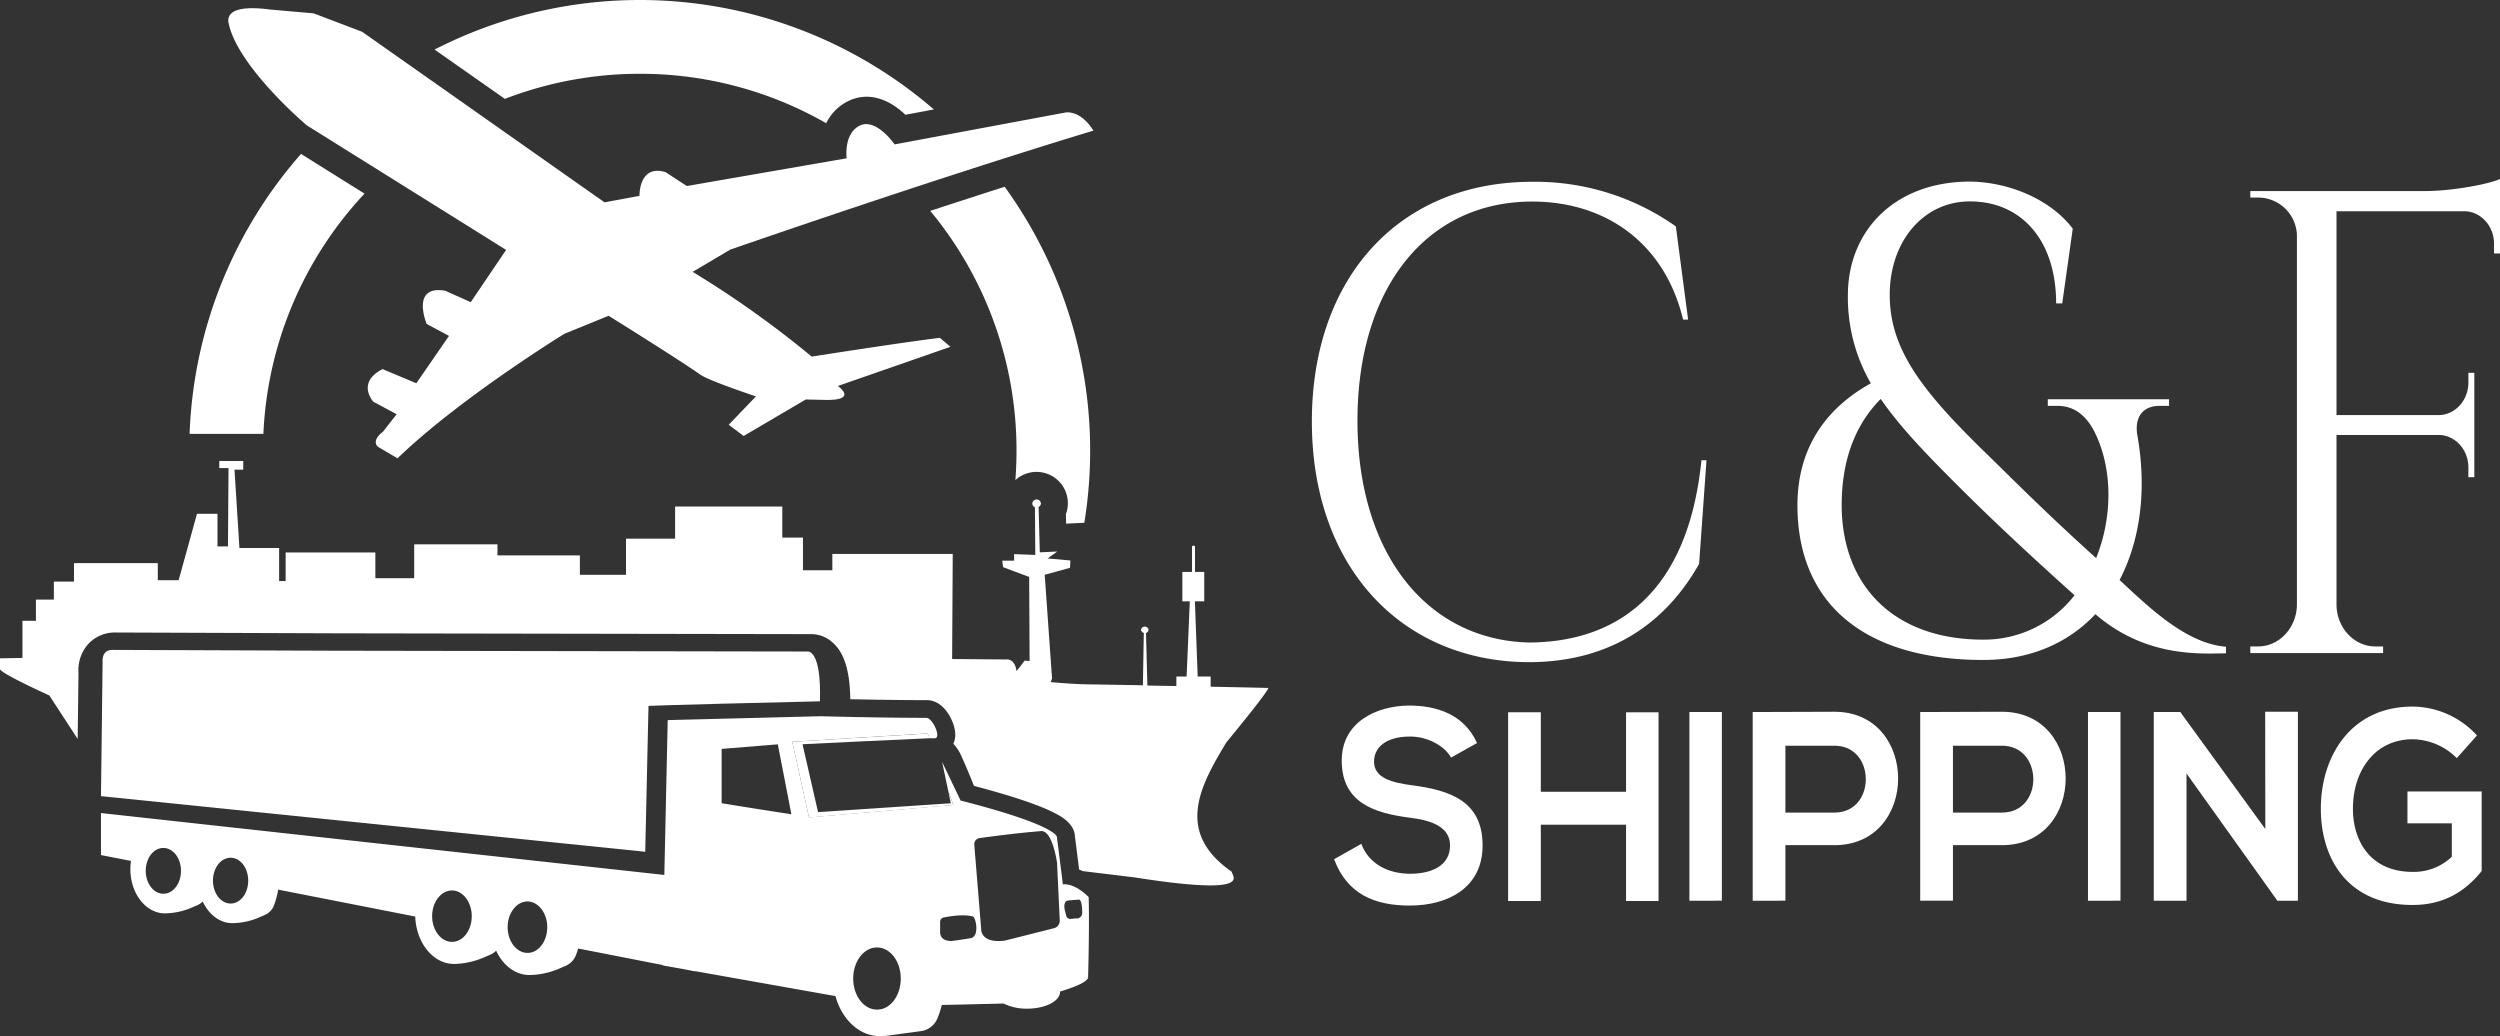
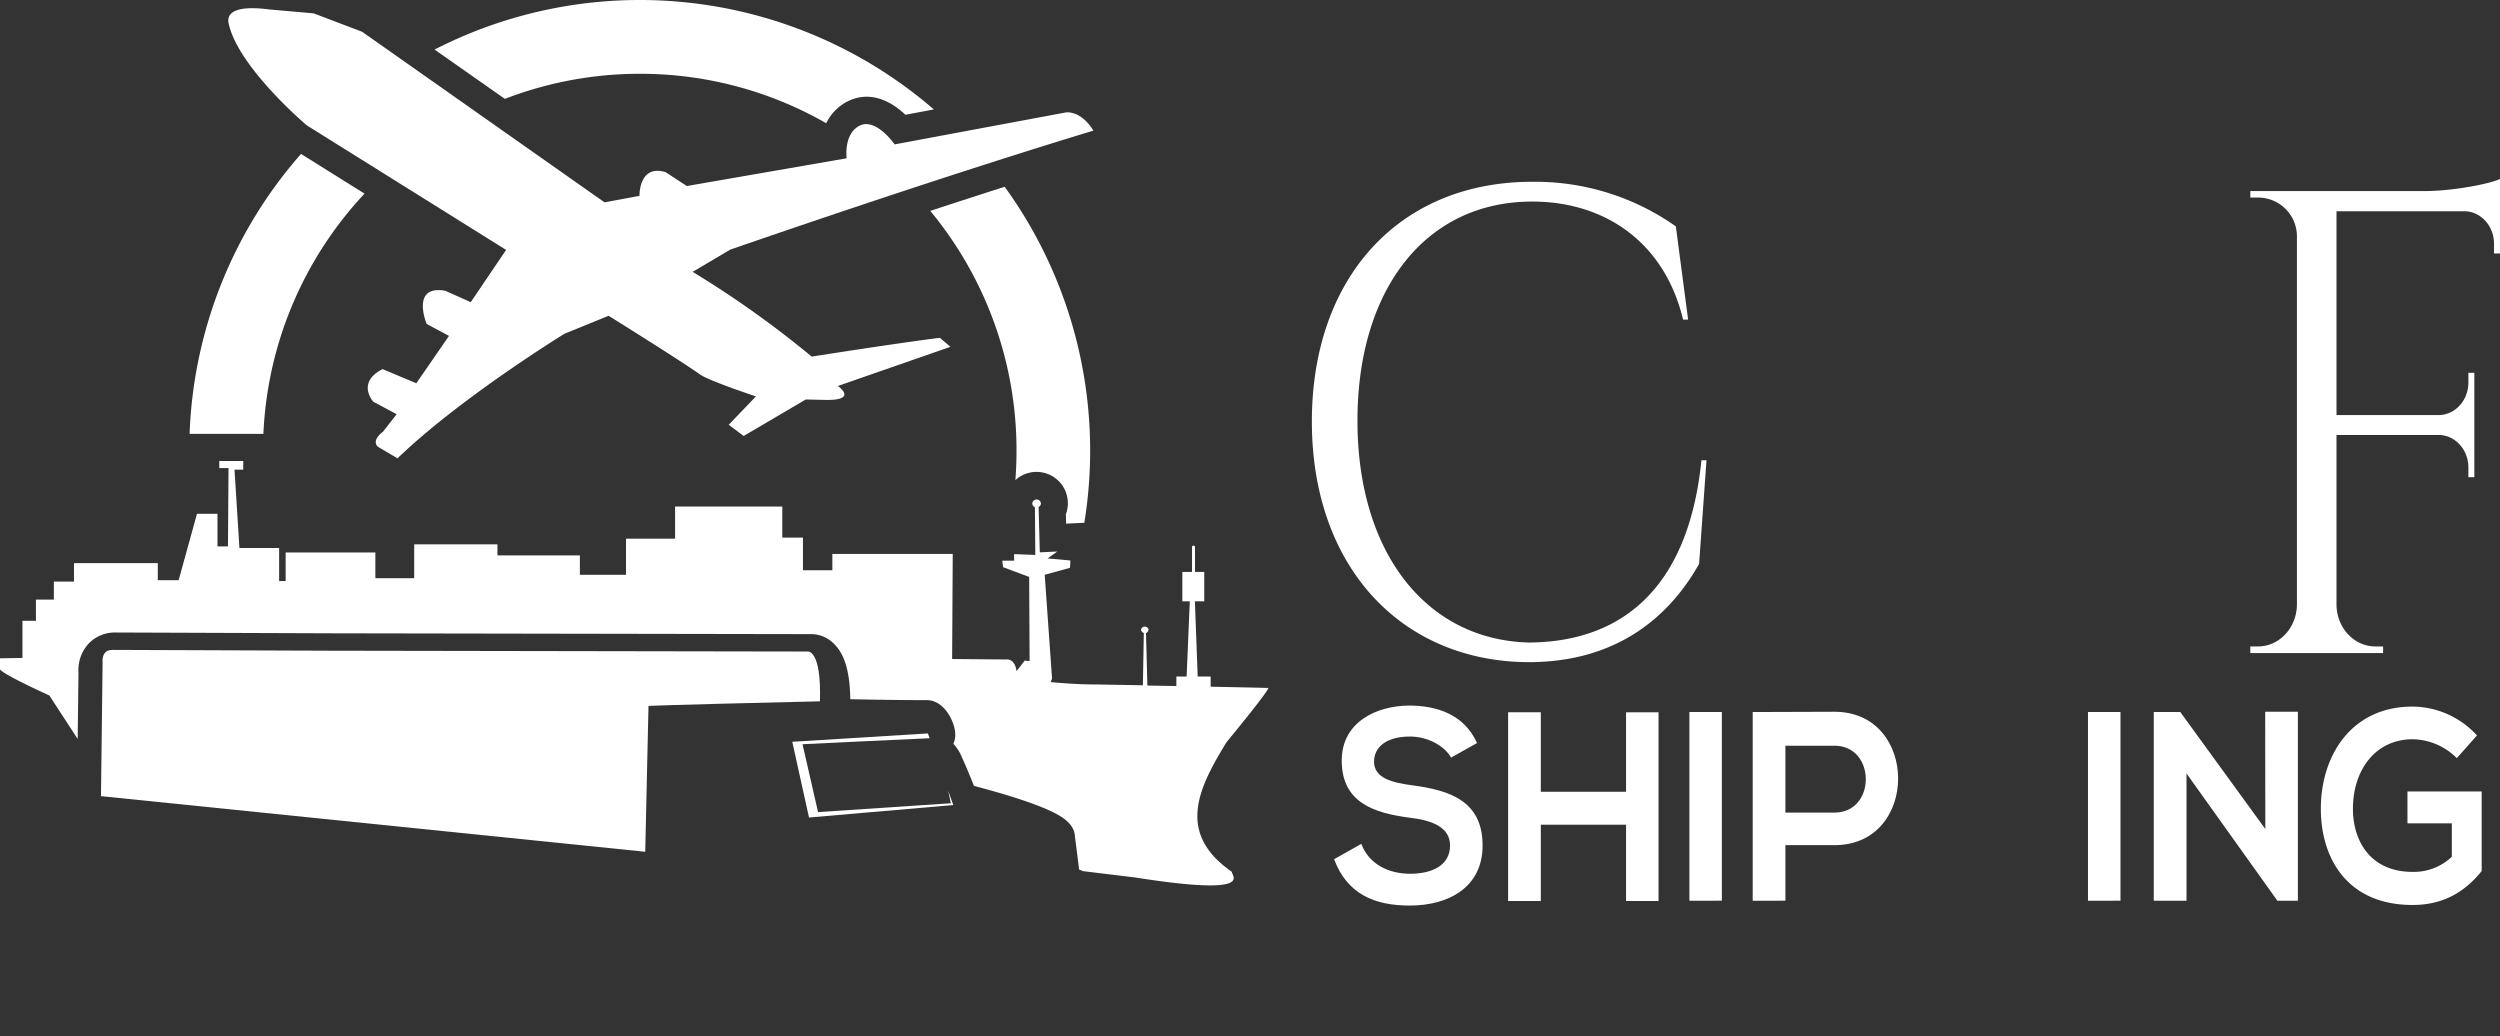
<svg xmlns="http://www.w3.org/2000/svg" viewBox="0 0 643.72 266.8">
  <rect x="0" y="0" width="643.72" height="266.8" fill="#333333" stroke="none" />
  <defs>
    <style>.cls-1{fill:#fff;}</style>
  </defs>
  <title>Asset 1</title>
  <g id="Layer_2" data-name="Layer 2">
    <g id="Layer_1-2" data-name="Layer 1">
      <g id="Layer_2-2" data-name="Layer 2">
        <g id="Layer_1-2-2" data-name="Layer 1-2">
          <path class="cls-1" d="M373.64,195.07c-1.53-2.78-5.74-5.42-10.59-5.42-6.25,0-9.25,2.85-9.25,6.46,0,4.23,4.59,5.41,9.95,6.11,9.32,1.25,18,3.88,18,15.47,0,10.83-8.81,15.48-18.76,15.48-9.13,0-16.15-3-19.47-11.94l7-3.95c2,5.34,7.15,7.7,12.57,7.7s10.28-2,10.28-7.29c0-4.58-4.41-6.45-10.34-7.14-9.13-1.18-17.55-3.82-17.55-14.72,0-10,9.06-14.09,17.29-14.16,7,0,14.17,2.15,17.55,9.65Z" />
          <path class="cls-1" d="M418.69,232V212.35H396.74V232h-8.42v-48.6h8.42v20.47h21.95V183.41h8.36V232Z" />
          <path class="cls-1" d="M435,231.92V183.34h8.36v48.58Z" />
          <path class="cls-1" d="M472.36,217.62H459.72v14.3H451.3V183.34c7,0,14-.07,21.06-.07C494.18,183.27,494.24,217.62,472.36,217.62Zm-12.64-8.39h12.64c10.78,0,10.72-17.22,0-17.22H459.72Z" />
-           <path class="cls-1" d="M515.49,217.62H502.86v14.3h-8.43V183.34c7,0,14-.07,21.06-.07C537.32,183.27,537.38,217.62,515.49,217.62Zm-12.63-8.39h12.63c10.79,0,10.72-17.22,0-17.22H502.86Z" />
          <path class="cls-1" d="M537.63,231.92V183.34H546v48.58Z" />
          <path class="cls-1" d="M583.26,183.27h8.42v48.65h-5.23V232L563,199.16v32.76h-8.43V183.34h6.83l21.89,30.12Z" />
          <path class="cls-1" d="M632.59,195.21a16.32,16.32,0,0,0-11.36-4.86c-9.58,0-15.38,7.91-15.38,17.91,0,8,4.27,16.24,15.38,16.24a14.18,14.18,0,0,0,10.08-3.89V212H619.89v-8.2H639v20.48c-4.4,5.48-10,8.74-17.8,8.74-16.79,0-23.61-12-23.61-24.77,0-13.68,7.85-26.31,23.61-26.31a22.63,22.63,0,0,1,16.59,7.43Z" />
          <path class="cls-1" d="M393.61,165.44c-26.27-.7-44.08-23-44.08-57.12,0-33.81,17.5-56.42,45-56.42,18.78,0,34.09,10.55,38.84,30.39h1.3l-3.16-24a62.81,62.81,0,0,0-37-11.48c-34.38,0-56.72,24.81-56.72,61.69,0,37.56,23.12,61.86,55.8,62,21.7,0,35.67-10.67,43.91-25.31l1.9-26.67h-1.3C434.57,153.35,415.8,165.36,393.61,165.44Z" />
-           <path class="cls-1" d="M550.36,112.18c-.81-4.58,1.21-7.69,5.79-7.68h2.36v-1.7H527.28v1.7h2.46c4.89,0,8,3.13,10.07,7.74,4.25,9.4,4,21.35-.08,31.47-13.18-11.87-21.81-20.65-28.35-27-16.1-15.68-24.8-26.52-24.8-40.77,0-13.87,8.72-24.08,20.64-24.08,13.29,0,22.21,10,22.21,26.26H531l2.71-19.24c-5.51-7.31-16.05-12-26.48-12.12C488,46.76,475.81,59.3,475.81,76a44.1,44.1,0,0,0,5.91,22.7c-10.85,6-18.9,15.93-18.9,31.41,0,25.34,17.27,39.82,47.85,39.82,12.18,0,21.95-4.43,28.87-11.79,13.21,11.41,27.57,10.09,33.63,10.09v-1.7c-9.92-.82-19-9.31-27.4-17.19C551.1,139.13,552.82,126.1,550.36,112.18ZM510.65,164.7c-23.3,0-36.44-14.19-36.44-34.67,0-10.4,2.85-20.06,10.06-27.31,4.79,7,11.5,14,19.9,22.38,8.21,8.19,16.9,16.4,30,28.17A29.47,29.47,0,0,1,510.65,164.7Z" />
          <path class="cls-1" d="M643.72,46.09c-2.9,1.33-11.9,3-18.63,3.1H579.43v1.68h2a10,10,0,0,1,10,9.74v95.15c-.1,5.92-4.54,10.69-10,10.69h-2v1.7h34.19v-1.7h-2c-5.47,0-9.91-4.77-10-10.69V112h26.56c4.11.18,7.4,3.85,7.4,8.37v2.5h1.53V96h-1.53v2.5c0,4.58-3.37,8.29-7.56,8.38h-26.4V54.39h33c4.19.09,7.56,3.8,7.56,8.37v2.51h1.56Z" />
          <path class="cls-1" d="M93.86,49.86,77.51,39.63a115.5,115.5,0,0,0-28.69,72.08h19A96.65,96.65,0,0,1,93.86,49.86Z" />
          <path class="cls-1" d="M258.71,48.08c-6.54,2.1-13,4.19-19.18,6.22A96.6,96.6,0,0,1,261.74,116c0,2.56-.1,5.11-.29,7.62a8.07,8.07,0,0,1,13,8.79l.06,2.42,4.69-.22a115.81,115.81,0,0,0-20.53-86.55Z" />
          <path class="cls-1" d="M164.74,19a96.21,96.21,0,0,1,48,12.73,12.25,12.25,0,0,1,5.57-5.65c5.48-2.74,10.88-.3,14.82,3.47l7.33-1.37A115.81,115.81,0,0,0,111.9,12.76L130,25.46A96.39,96.39,0,0,1,164.74,19Z" />
          <path class="cls-1" d="M317.19,224.48c-14.57-10.08-8.4-21.85-1.4-33.34,12.89-15.69,10.65-14,10.65-14s-2.68-.09-14.71-.32V174.2h-3.34l-.72-19.37h2.41v-7.56H307.7v-6.43a.33.33,0,0,0-.33-.33h-.11a.33.33,0,0,0-.33.33v6.43h-2.49v7.56h1.92l-.82,19.37H302.9v2.45l-7.46-.13L295.08,163a1,1,0,0,0,.66-.92,1,1,0,0,0-1.93,0,1,1,0,0,0,.71.9l-.24,13.47-11.62-.2c-4,0-8-.23-12.11-.62l.34-.92L269,148l6.51-1.79.11-1.89-5.89-.53,2.52-1.78-4.51.21-.31-11.7a1,1,0,0,0,.59-.91,1.11,1.11,0,0,0-2.21,0,1.05,1.05,0,0,0,.67,1l.1,12.28-5.46-.21v1.68h-3.05l.21,1.68,6.72,2.52.11,21.65-1.26-.11-2.1,2.71c-.49-3.45-2.7-3-2.7-3l-13.89-.12.16-27.06h-31v4.2h-7.57v-8.4h-5.32v-8h-27.6v8.27H161.19V148H149.31V143H128.09v-2.84H106.65v8.72h-10v-6.62H73.55v7.36H71.87v-8.51H61.65l-1.27-20.18h2.25v-2.23H56.46v1.82h2.38l-.14,20.18H56V132.3H50.72L46,149.39H40.63V145H19.05v4.76H13.87v4.63H9.25v5.46H5.78v9.56l-5.78.1v2.84c.84,1.37,12.71,6.73,12.71,6.73L20,190.27l.21-17.08A10.09,10.09,0,0,1,22.57,166a9.29,9.29,0,0,1,7.17-3.14h0l56.53.21,122.25.21a8.25,8.25,0,0,1,5.82,2.11c3,2.63,4.49,7.21,4.6,14.65,5.43.11,13,.24,19.74.24,4.52,0,7.29,5.75,7.29,8.88a5.68,5.68,0,0,1-.49,2.36,11.29,11.29,0,0,1,2.24,3.56c.73,1.6,1.76,4,3.07,7.28,9.62,2.53,16.53,4.84,20.57,6.88,1.48.76,5.24,2.65,5.41,6l1.09,8.66c.33.12.63.26.94.4l13.43,1.63C323.92,230.93,316.91,225.32,317.19,224.48Z" />
-           <path class="cls-1" d="M280.32,231s-3.28-3.57-6.64-3.29l-1.54-12.19s.42-2.94-24.8-9.39l-4.76-9.94,1.56,7.37,1.32,3.7-37.15,3.21L204,191l34.89-2.15.44,1.24h1.32c1.89,0-.52-5.25-2.1-5.25-12.29,0-27.21-.42-27.21-.42l-39.41,1-.87,39.87L26,209.35v10.82l7.73,1.51a15,15,0,0,0-.16,2.12c0,6.28,4,11.45,9,11.38a18.13,18.13,0,0,0,7-1.57c.44-.2.89-.37,1.33-.57a4.91,4.91,0,0,0,1.3-.91c1.57,3.36,4.44,5.62,7.73,5.57a18,18,0,0,0,7-1.56l1.33-.58a4.4,4.4,0,0,0,2.25-2.34,21.59,21.59,0,0,0,1.12-4.15L106.92,236c.24,6.79,4.65,12.28,10.07,12.2a20.17,20.17,0,0,0,7.8-1.76l1.5-.64a5.26,5.26,0,0,0,1.46-1c1.76,3.77,5,6.31,8.68,6.26a20.21,20.21,0,0,0,7.8-1.76c.5-.22,1-.42,1.5-.65a5,5,0,0,0,2.53-2.62c.2-.5.4-1.09.61-1.8l21.79,4.26v.1l5.31.94,3,.59v-.06l36.15,6.42c1.64,6,6.13,10.31,11.43,10.31a5,5,0,0,0,.87-.05H228l9.13-1.24a5.37,5.37,0,0,0,4.17-3.1,23.38,23.38,0,0,0,1.2-3.63l15.91-.37a13.44,13.44,0,0,0,6.08,1.32c4.67,0,8.46-1.94,8.46-4.34v-.07c3.68-1.11,6.83-2.38,7.22-3.54C280.55,237.39,280.32,231,280.32,231Zm-238.26-.87c-2.5,0-4.53-2.64-4.53-5.9s2-5.89,4.53-5.89,4.54,2.64,4.54,5.89-2,5.9-4.54,5.9Zm17.31,2.52c-2.5,0-4.53-2.64-4.53-5.89s2-5.9,4.53-5.9,4.54,2.64,4.54,5.9-2,5.89-4.54,5.89Zm57,9.87c-2.81,0-5.1-3-5.1-6.62s2.29-6.62,5.1-6.62,5.1,3,5.1,6.62-2.24,6.62-5.06,6.62Zm19.44,2.84c-2.81,0-5.1-3-5.1-6.62s2.29-6.62,5.1-6.62,5.1,3,5.1,6.62-2.24,6.62-5.06,6.62Zm50-38.53v-14l14.46-1.17s.08.34,3.5,18c-9.58-1.46-17.9-2.83-17.9-2.83Zm40,53.13c-3.38,0-6.12-3.56-6.12-8s2.74-8,6.12-8,6.12,3.56,6.12,8-2.7,8-6.08,8Zm23.88-18.36s-.07.06-4.62.7c-2.83,0-3.07-1.62-3-2.69v-1.78c-.07-1.26.45-1.38.75-1.55,4.49-.94,6.83-.52,7.61-.31a.61.61,0,0,1,.42.36,6.43,6.43,0,0,1,.54,3c-.11,2.3-1.66,2.27-1.66,2.27ZM271.4,239l-12.69,3.2c-6.35.78-6.07-3-6.07-3l-1.77-21.66a1.58,1.58,0,0,1,1.29-1.73c3-.42,10.33-1.39,15.76-1.79,3.05-.55,4.25,8.08,4.25,8.08l.7,14.8A2,2,0,0,1,271.4,239Zm6-2.56-1.69.17a1.09,1.09,0,0,1-1.18-.83l-.23-.93s-.94-2.87.86-3l1.79-.14.84-.07s.75-.18.85,2.66V235a1.44,1.44,0,0,1-1.24,1.52Z" />
          <path class="cls-1" d="M204,191l4.31,19.5,37.15-3.21-1.32-3.7.68,3.24-34.18,2.28-4-17.48s26.3-1.29,32.72-1.54l-.44-1.24Z" />
          <path class="cls-1" d="M155.66,52.1l9-1.68s-.21-8.19,6.73-6.09l5.46,3.57L218,40.76s-.84-6.31,3.36-8.41,9,4.83,9,4.83L274.18,29S278,28,281.54,33.63C238,46.85,188,64.29,188,64.29L178.35,70A257.16,257.16,0,0,1,209,91.82c25.63-4,33-4.83,33-4.83l2.73,2.31-29,10.09s5.67,3.89-3.78,3.57l-4.47-.1-16,9.4-3.84-2.89,7-7.3s-12.71-4.22-14.54-5.76c-5.6-3.93-23.39-15-23.39-15l-11.35,4.62s-26.9,16.53-43,32.08l-5-2.94s-2-1.4,1.26-3.92l3.51-4.49-6-3.22s-4.48-4.9,2.38-8.4l8.69,3.64,8.41-12.19-5.75-3.08s-4.2-10.09,4.77-8.55l6.58,2.94,9.11-13.45L79,32.28S60.74,16.87,58.78,5.52c0-1-.15-4.48,10.64-3.08l11.35,1L93.24,8.18Z" />
          <path class="cls-1" d="M28.91,167.34l56.53.21,122.52.21s3.58-.63,3.16,12.82c-42.46,1-44.14,1.19-44.14,1.19l-.84,37.55L26,205l.42-34.47S26,167.34,28.91,167.34Z" />
        </g>
      </g>
    </g>
  </g>
</svg>